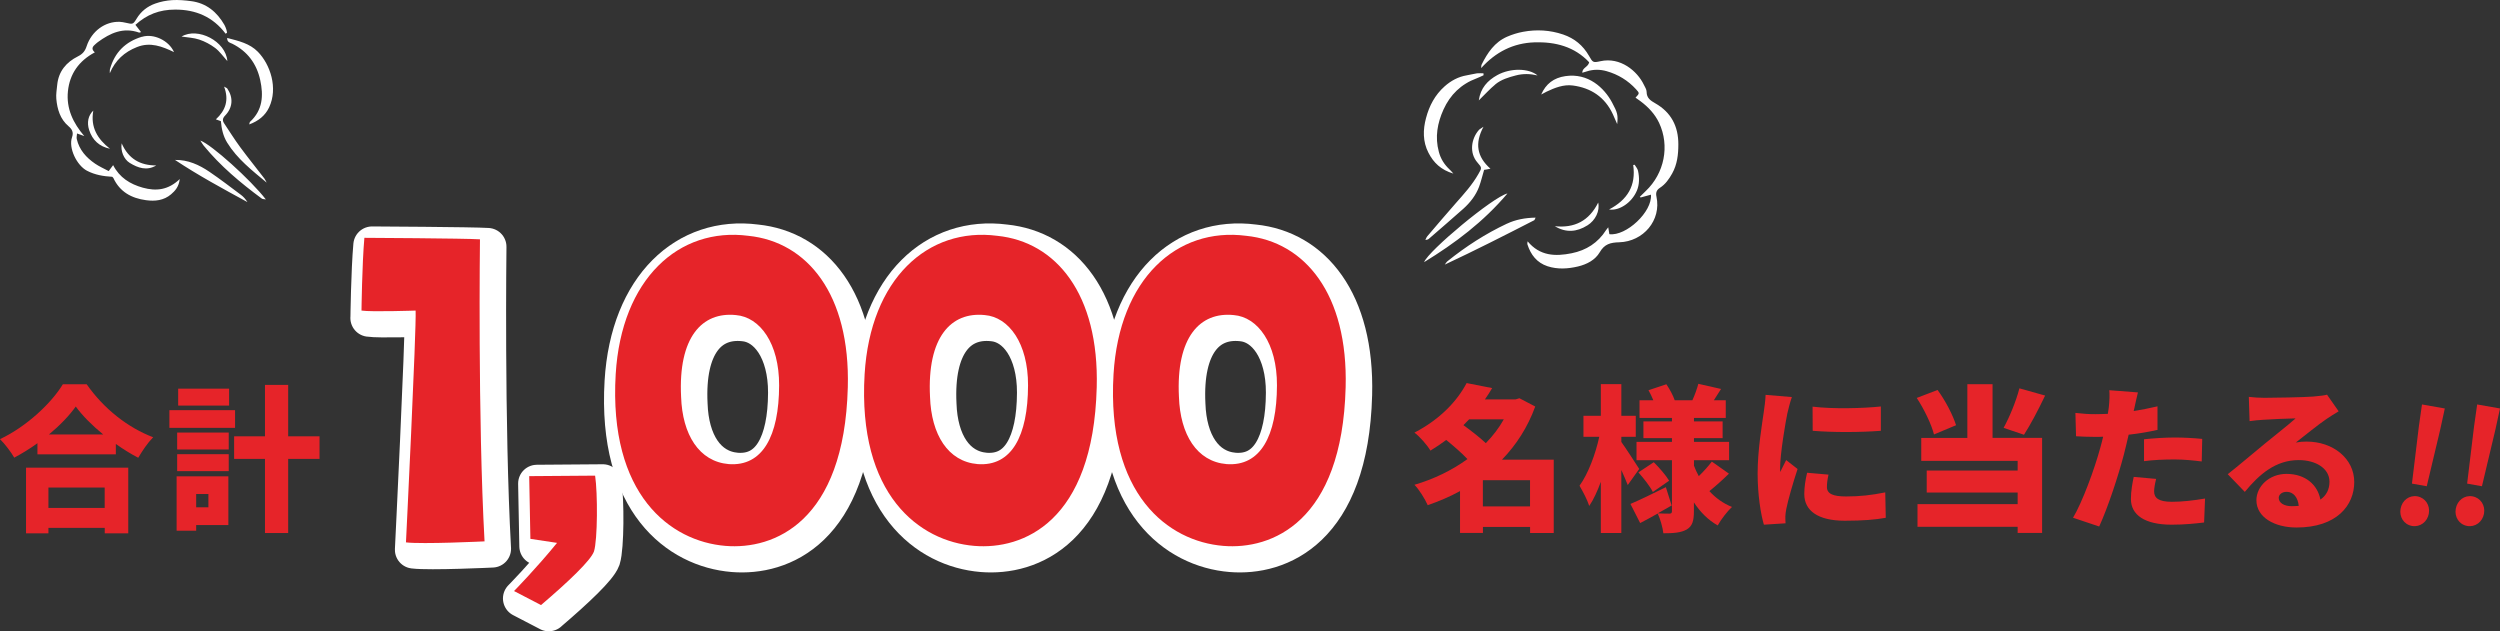
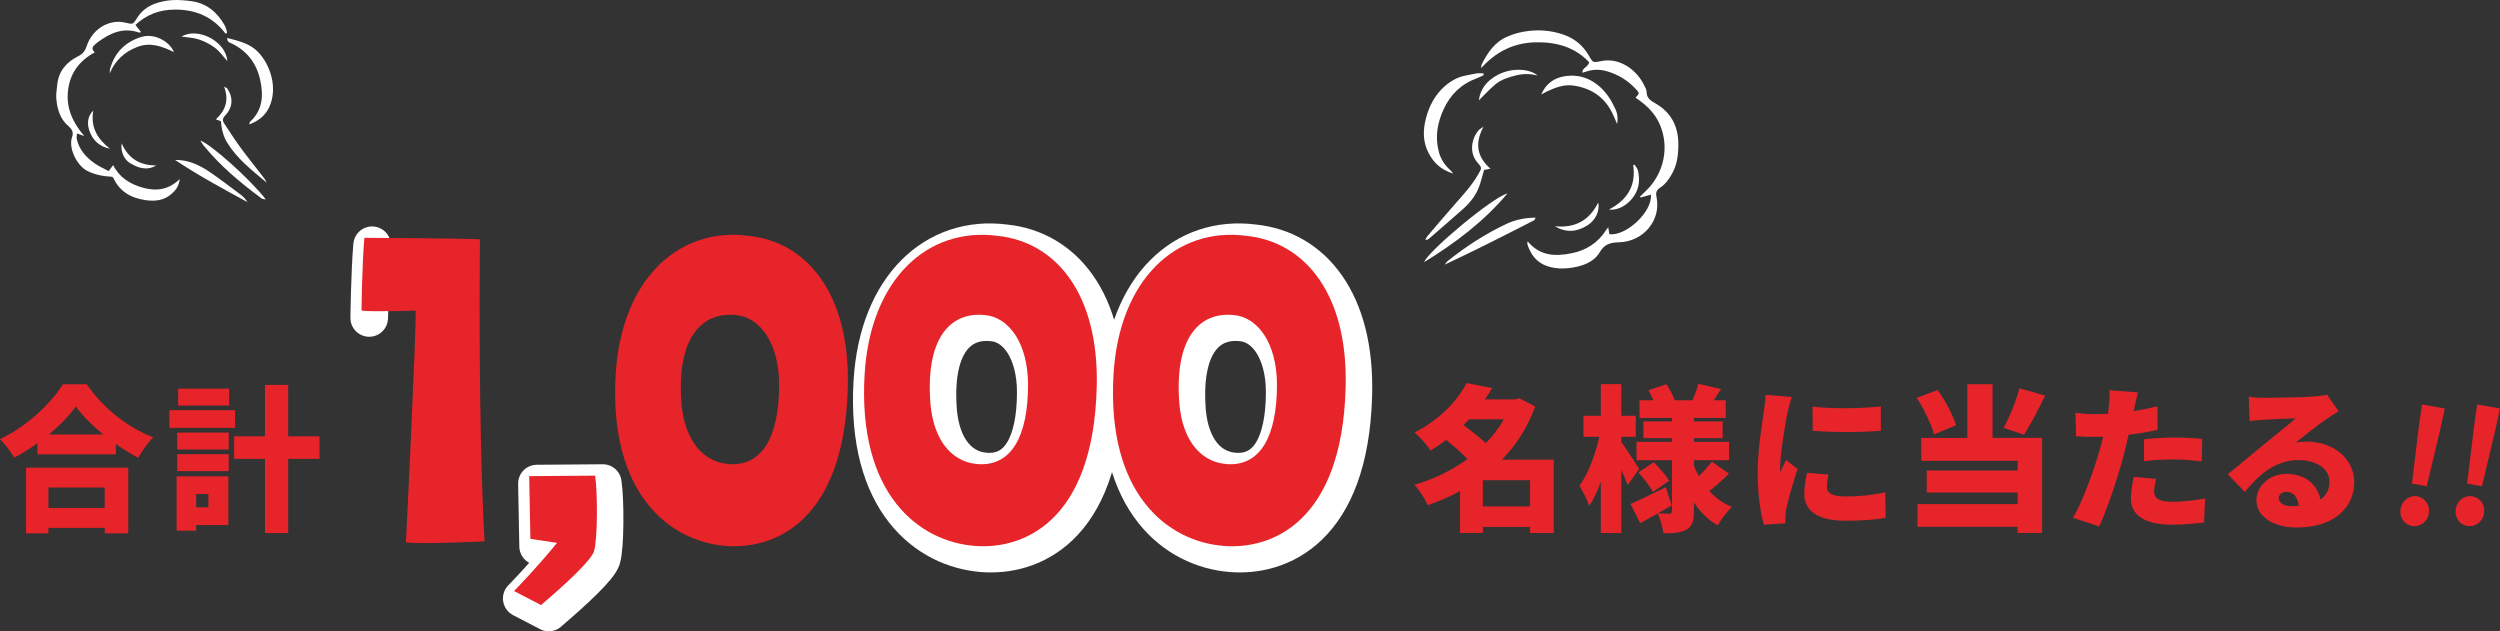
<svg xmlns="http://www.w3.org/2000/svg" id="b" width="398.62" height="100.65" viewBox="0 0 398.62 100.65">
  <rect x="0" y="0" width="398.62" height="100.65" fill="#333333" stroke="none" />
  <g id="c">
    <path d="M35.98,5.38c-2.03-2.7-4.78-3.86-8.05-3.85-2.53,0-4.52.79-6.34,2.43.28.37.57.74.9,1.16-.15.03-.25.1-.33.07-2.51-.88-4.58.08-6.55,1.52-.18.13-.34.29-.51.44-.39.34-.54.72.02,1.2-2.55,1.36-4.01,3.44-4.29,6.21-.28,2.75.83,5.06,2.61,7.14-.33-.12-.66-.24-1.16-.42-.02.38-.1.65-.04.89.4,1.73,1.51,2.96,2.93,3.93.66.45,1.41.78,2.16,1.18.27-.37.46-.62.71-.95,1.02,1.99,2.7,3.03,4.75,3.6,2.11.58,4.04.38,5.87-1.38-.14,1.23-.73,1.87-1.38,2.43-1.16.99-2.56,1.14-4,.94-2.31-.31-4.17-1.32-5.2-3.53-.03-.06-.1-.11-.18-.2-1.38-.08-2.74-.29-4.04-.97-1.61-.85-2.98-3.62-2.37-5.35.27-.77,0-1.26-.56-1.74-1.34-1.14-1.8-2.71-1.95-4.36-.07-.73.07-1.48.14-2.22.21-2.17,1.44-3.63,3.32-4.57.72-.36,1.12-.82,1.37-1.6.79-2.42,2.96-3.98,5.26-3.9.33.01.66.08.99.15,1.09.25,1.15.29,1.72-.65.71-1.18,1.73-1.97,2.97-2.41.86-.31,1.79-.49,2.71-.55.99-.06,2.01.03,3,.16,2.44.31,4.13,1.72,5.33,3.8.13.22.21.48.3.72.06.17.08.35.11.52-.07.05-.15.11-.22.16ZM37.03,6.97c2.43,1.21,3.89,3.19,4.46,5.79.54,2.46.41,4.81-1.63,6.67-.06.06-.06.19-.12.41,1.46-.54,2.54-1.39,3.17-2.72,1.45-3.09.18-6.85-1.79-8.86-1.31-1.34-3.06-1.73-4.9-2.21-.01.73.49.76.81.92ZM42.1,28.39c-1.27-1.65-2.58-3.27-3.81-4.94-.9-1.22-1.71-2.52-2.55-3.78-.31-.47-.25-.82.17-1.26,1.21-1.26,1.31-2.84.34-4.28-.07-.11-.24-.15-.52-.32.81,2.15.24,3.79-1.31,5.22l.8.29c.11,1.23.36,2.38,1,3.42,1.6,2.6,3.98,4.44,6.3,6.38-.14-.24-.24-.51-.41-.73ZM39.44,32.2c-.29-.45-.62-.84-1.03-1.14-1.66-1.24-3.31-2.51-5.02-3.67-1.64-1.11-3.42-1.93-5.49-1.89,3.72,2.47,7.62,4.58,11.53,6.71ZM22.63,5.86c-2.62.79-4.35,2.49-5.09,5.15-.06.21-.02.44-.03.66.87-2.06,2.33-3.38,4.34-4.17,2.12-.84,4-.1,5.9.81-.83-1.87-3.26-3-5.11-2.44ZM32.46,23.2c2.68,3.27,5.89,5.96,9.28,8.46.13.1.35.08.65.14-2.42-3.13-8.69-8.78-10.45-9.39.21.32.35.57.52.79ZM31.77,6.31c.9.3,1.78.77,2.54,1.34.72.55,1.26,1.34,1.94,2.09-.22-3.16-4.72-5.47-7.3-3.91.95.15,1.93.18,2.82.48ZM14.89,17.62c-.83.78-1.06,1.91-.68,3.1.53,1.64,1.64,2.65,3.33,3-1.97-1.54-3.15-3.4-2.66-6.1ZM19.4,22.85c-.2,1.22.34,2.54,1.28,3.12,1.33.82,2.73,1.3,4.23.41-2.55,0-4.42-1.04-5.51-3.53Z" style="fill:#fff; stroke-width:0px;" />
    <path d="M243.56,38.46c1.97,2.39,4.45,2.44,7.04,1.92,2.32-.47,4.2-1.66,5.49-3.7.07-.11.16-.2.34-.44.08.48.13.8.18,1.1,2.68.34,6.87-3.57,6.63-6.3-.57.15-1.11.3-1.65.45-.04-.04-.08-.08-.12-.11.31-.31.62-.62.94-.92,2.98-2.83,3.85-7.21,2.13-10.87-.67-1.41-1.71-2.51-2.95-3.44-.26-.2-.54-.39-.81-.58.66-.7.65-.71.09-1.33-1.29-1.41-2.86-2.37-4.69-2.89-1.06-.3-2.13-.31-3.19.04-.2.07-.41.12-.7.21,0-.83.94-.89,1.1-1.67-2.33-2.49-5.37-3.28-8.7-3.18-3.41.11-6.21,1.54-8.52,4.11.02-.2,0-.42.08-.58.93-1.86,2.06-3.56,4.06-4.43.81-.35,1.67-.62,2.54-.78,2.16-.4,4.29-.28,6.39.43,1.81.62,3.17,1.74,4.12,3.4.61,1.07.64,1.12,1.82.86,3.18-.71,5.88,1.56,6.93,3.75.18.37.44.75.44,1.13,0,1,.64,1.41,1.38,1.83,2.53,1.44,3.69,3.67,3.68,6.56,0,1.62-.18,3.19-.99,4.64-.5.89-1.07,1.71-1.94,2.27-.53.35-.7.75-.56,1.41.81,3.77-2.09,7.16-5.92,7.28-1.42.04-2.36.27-3.13,1.6-.72,1.23-2.05,1.92-3.47,2.26-1.62.38-3.25.48-4.85-.04-1.69-.56-2.67-1.82-3.2-3.47-.05-.15.01-.34.03-.51ZM236.53,11.69c-.34,0-.69-.04-1.02,0-.55.08-1.09.23-1.64.32-1.36.23-2.52.86-3.54,1.77-1.53,1.36-2.44,3.1-2.95,5.03-.5,1.86-.54,3.76.39,5.56.81,1.57,1.99,2.72,3.97,3.31-.32-.35-.45-.52-.61-.66-.83-.78-1.41-1.68-1.71-2.81-.64-2.36-.23-4.59.74-6.74,1.07-2.37,2.82-4.07,5.29-4.98.38-.14.74-.33,1.1-.49,0-.1,0-.2-.01-.31ZM235.81,20.72c-1.23,1.39-1.58,3.67-.22,5.21.73.83.69.85.14,1.81-.98,1.73-2.31,3.19-3.62,4.67-1.52,1.73-3.02,3.49-4.51,5.24-.15.17-.22.4-.33.6.28,0,.45-.07.58-.19,1.83-1.59,3.66-3.16,5.47-4.77,1.09-.98,1.99-2.12,2.51-3.5.32-.86.53-1.77.81-2.71.11-.02.26-.03.4-.06.16-.03.32-.06.61-.12-2.17-1.91-2.52-4.06-1.11-6.69-.39.27-.59.36-.73.51ZM246.59,14.62c1.32-.63,2.72-1.18,4.18-.99,2.91.38,5.13,1.85,6.4,4.59.22.47.41.94.69,1.57.14-1.43.07-1.81-.83-3.47-1.24-2.3-3.78-4.73-7.45-4.18-1.83.27-3.09,1.22-3.84,2.93.28-.15.56-.31.85-.45ZM240.28,35.66c-3.4,1.6-6.55,3.63-9.48,5.99-.17.14-.29.36-.43.54,4.84-2.26,9.55-4.66,14.25-7.07.08-.04.1-.18.23-.42-1.7.03-3.2.32-4.58.97ZM227.07,41.8c4.95-3.03,9.48-6.44,13.29-10.95-2.25.51-12.62,9.15-13.29,10.95ZM238.44,13.44c.93-.76,2.09-1.11,3.25-1.41,1.16-.31,2.31-.27,3.47,0-1.39-1.18-4.34-1.21-6.43-.05-1.53.85-2.66,2.04-2.94,4.03.97-.94,1.75-1.82,2.65-2.56ZM260.99,30.42c.43-1.02.42-2.11.19-3.18-.07-.35-.35-.65-.54-.97-.08.01-.15.03-.23.04.47,3.27-.89,5.54-3.85,7.09,1.65.26,3.65-1.12,4.43-2.99ZM253.11,35.94c1.29-.81,2.01-2.32,1.72-3.64-1.46,2.93-3.77,4.09-6.91,3.77,1.75,1.07,3.5.93,5.18-.13Z" style="fill:#fff; stroke-width:0px;" />
    <path d="M247.74,84.99h-3.77v-.97h-7.52v.95h-3.65v-6.67c-1.62.9-3.35,1.62-5.15,2.25-.45-1-1.37-2.5-2.12-3.25,3.07-.9,5.97-2.3,8.45-4.1-.9-.97-2.22-2.1-3.38-3.05-.8.6-1.62,1.15-2.52,1.7-.52-.9-1.72-2.25-2.55-2.87,4.15-2.15,6.85-5.1,8.32-7.9l4.07.8c-.35.62-.75,1.22-1.15,1.8h4.9l.6-.18,2.52,1.32c-1.2,3.3-3.02,6.12-5.3,8.47h8.25v11.7ZM234.24,66.87c-.3.32-.6.62-.9.92,1.17.85,2.57,1.92,3.57,2.87,1.12-1.15,2.1-2.42,2.87-3.8h-5.55ZM243.96,80.74v-4.17h-7.52v4.17h7.52Z" style="fill:#e62429; stroke-width:0px;" />
    <path d="M259.54,77.34c-.25-.65-.62-1.5-1.02-2.4v10.05h-3.27v-8.17c-.55,1.5-1.15,2.82-1.85,3.85-.3-.97-1.05-2.37-1.55-3.22,1.38-1.9,2.55-5.05,3.15-7.8h-2.52v-3.35h2.77v-5.05h3.27v5.05h2.3v3.35h-2.3v.82c.67.92,2.45,3.67,2.85,4.3l-1.83,2.57ZM275.66,75.54c-1.02,1-2.17,2.02-3.1,2.77.97,1.07,2.17,1.95,3.6,2.52-.72.67-1.77,2.02-2.27,2.95-1.55-.87-2.8-2.15-3.8-3.67v1.42c0,1.52-.25,2.37-1.15,2.9-.92.52-2.12.6-3.72.6-.1-.92-.5-2.3-.9-3.15-.97.55-1.92,1.07-2.8,1.52l-1.55-3.05c1.45-.6,3.57-1.65,5.65-2.67l.92,2.92c-.7.4-1.45.82-2.2,1.25.7.05,1.58.05,1.85.05.3,0,.4-.12.4-.4v-8.12h-5.65v-2.92h5.65v-.6h-4.55v-2.67h4.55v-.55h-5.17v-2.82h2.2c-.22-.55-.5-1.12-.77-1.6l2.85-.95c.53.77,1.08,1.8,1.33,2.55h2.82c.38-.82.75-1.87.95-2.62l3.62.82c-.42.65-.8,1.25-1.15,1.8h1.9v2.82h-5.07v.55h4.57v2.67h-4.57v.6h5.6v2.92h-5.6v.87c.22.57.47,1.15.77,1.67.75-.72,1.55-1.62,2.08-2.32l2.72,1.92ZM263.54,78.44c-.42-.85-1.45-2.17-2.3-3.12l2.45-1.62c.88.87,1.95,2.1,2.45,2.95l-2.6,1.8Z" style="fill:#e62429; stroke-width:0px;" />
    <path d="M285.7,63.35c-.22.55-.6,2.07-.7,2.52-.28,1.27-1.17,6.52-1.17,8.82,0,.07,0,.47.02.57.33-.7.62-1.2.95-1.9l1.82,1.42c-.75,2.25-1.52,4.97-1.8,6.37-.07.35-.15.95-.15,1.17,0,.27,0,.72.03,1.12l-3.45.22c-.5-1.67-1-4.8-1-8.15,0-3.8.72-7.92.97-9.75.1-.75.28-1.87.3-2.8l4.17.35ZM291.55,75.69c-.17.77-.25,1.32-.25,1.97,0,1.1,1.03,1.5,3.05,1.5,2.22,0,4-.2,6.25-.65l.08,4.05c-1.62.3-3.6.47-6.52.47-4.32,0-6.47-1.62-6.47-4.25,0-1.12.17-2.2.45-3.4l3.42.3ZM299.9,64.82v3.87c-3.25.25-7.57.27-10.87,0l-.02-3.85c3.22.4,8.12.27,10.9-.03Z" style="fill:#e62429; stroke-width:0px;" />
    <path d="M308.37,69.27c-.4-1.6-1.58-4.05-2.75-5.82l3.32-1.27c1.27,1.72,2.45,4.02,2.95,5.62l-3.52,1.47ZM317.71,69.82h7.9v15.15h-3.9v-.97h-15.97v-3.62h15.97v-1.85h-14.5v-3.5h14.5v-1.55h-15.37v-3.65h7.35v-8.57h4.02v8.57ZM326.09,63.07c-1.1,2.32-2.35,4.67-3.37,6.25l-3.25-1.1c.95-1.72,2-4.27,2.52-6.3l4.1,1.15Z" style="fill:#e62429; stroke-width:0px;" />
    <path d="M344.01,68.54c-1.4.32-3,.6-4.6.77-.25,1.05-.5,2.15-.75,3.12-.9,3.45-2.55,8.47-3.95,11.52l-4.17-1.4c1.47-2.45,3.42-7.72,4.35-11.17.15-.57.33-1.17.45-1.75-.42.03-.85.03-1.25.03-1.27,0-2.22-.05-3.07-.1l-.1-3.72c1.35.15,2.12.2,3.2.2.65,0,1.32-.03,1.97-.05.07-.37.12-.7.15-1,.12-1.05.15-2.15.08-2.77l4.57.35c-.2.77-.45,1.97-.58,2.55l-.1.42c1.27-.2,2.55-.45,3.8-.75v3.75ZM343.79,76.37c-.17.65-.32,1.47-.32,1.97,0,1.02.65,1.67,2.82,1.67,1.67,0,3.4-.2,5.3-.52l-.15,3.82c-1.42.17-3.1.35-5.17.35-4.32,0-6.5-1.57-6.5-4.1,0-1.25.25-2.6.45-3.52l3.57.32ZM341.87,70.04c1.42-.15,3.27-.28,4.9-.28,1.38,0,2.87.08,4.37.22l-.08,3.6c-1.22-.15-2.77-.32-4.3-.32-1.8,0-3.32.07-4.9.27v-3.5Z" style="fill:#e62429; stroke-width:0px;" />
    <path d="M372.88,65.59c-.65.4-1.28.77-1.9,1.2-1.4.95-3.57,2.72-4.92,3.77.65-.12,1.12-.15,1.72-.15,4.25,0,7.6,2.72,7.6,6.45s-2.8,7.25-9.2,7.25c-3.5,0-6.4-1.62-6.4-4.35,0-2.17,2-4.2,4.8-4.2,3.02,0,4.97,1.75,5.4,4.1.97-.67,1.45-1.65,1.45-2.85,0-2.12-2.17-3.45-4.9-3.45-3.62,0-6.22,2.17-8.6,5.07l-2.72-2.82c1.6-1.25,4.47-3.7,5.95-4.9,1.38-1.15,3.67-2.92,4.87-4-1.25.03-3.8.12-5.12.22-.75.05-1.62.12-2.22.22l-.12-3.87c.78.1,1.7.15,2.52.15,1.33,0,6.27-.08,7.75-.2,1.17-.1,1.88-.2,2.2-.3l1.85,2.65ZM366.53,80.67c-.12-1.37-.88-2.25-1.92-2.25-.8,0-1.27.47-1.27.97,0,.77.82,1.32,2.07,1.32.4,0,.78-.03,1.12-.05Z" style="fill:#e62429; stroke-width:0px;" />
    <path d="M13.82,61.27c2.72,3.9,6.57,6.92,10.6,8.45-.9.92-1.72,2.15-2.38,3.27-1.2-.62-2.4-1.37-3.57-2.2v1.65H5.97v-1.77c-1.17.85-2.42,1.62-3.7,2.3-.48-.85-1.5-2.2-2.27-2.95,4.27-2.02,8.22-5.77,10.02-8.75h3.8ZM4.15,74.57h16.3v10.47h-3.75v-.87H7.72v.87h-3.57v-10.47ZM7.72,77.74v3.25h8.97v-3.25H7.72ZM16.45,69.27c-1.77-1.45-3.32-3-4.37-4.45-1.05,1.47-2.52,3-4.27,4.45h8.65Z" style="fill:#e62429; stroke-width:0px;" />
    <path d="M37.48,68.22h-10.47v-2.82h10.47v2.82ZM36.4,83.72h-5.12v.9h-3.12v-8.67h8.25v7.77ZM28.25,68.97h8.22v2.7h-8.22v-2.7ZM28.25,72.42h8.22v2.7h-8.22v-2.7ZM36.53,64.67h-8.12v-2.7h8.12v2.7ZM31.28,78.77v2.12h1.95v-2.12h-1.95ZM50.95,73.17h-5v11.82h-3.7v-11.82h-4.92v-3.6h4.92v-8.2h3.7v8.2h5v3.6Z" style="fill:#e62429; stroke-width:0px;" />
-     <path d="M58.87,50.7s.09-7.44.46-11.6c0,0,16.06.08,18.43.24,0,0-.36,28.32.73,48.16,0,0-9.94.48-12.53.16,0,0,1.68-34.08,1.54-36.96,0,0-7.06.24-8.64,0Z" style="fill:#fff; stroke:#fff; stroke-linecap:round; stroke-linejoin:round; stroke-width:5.99px;" />
+     <path d="M58.87,50.7s.09-7.44.46-11.6Z" style="fill:#fff; stroke:#fff; stroke-linecap:round; stroke-linejoin:round; stroke-width:5.99px;" />
    <path d="M87.5,97.66l-4.31-2.24s3.54-3.6,6.86-7.68c-1.51-.24-2.66-.4-4.25-.64l-.19-10,10.51-.08c.42,2.8.4,10.24-.18,12.08-.51,1.44-4.05,4.8-8.45,8.56Z" style="fill:#fff; stroke:#fff; stroke-linecap:round; stroke-linejoin:round; stroke-width:5.99px;" />
-     <path d="M99.39,60.86c.91-15.2,10.07-23.52,21.16-22.08,9.36.96,16.25,9.28,15.85,24.16-.56,21.52-11.81,25.92-19.51,25.28-8.78-.72-18.63-8.16-17.5-27.36ZM109.83,64.46c.2,6,2.85,10.32,7.6,10.72,5.4.4,8-4.48,8.03-12.56.02-6.72-3.07-10.88-6.88-11.2-5.4-.56-9.23,3.52-8.75,13.04Z" style="fill:#fff; stroke:#fff; stroke-linecap:round; stroke-linejoin:round; stroke-width:5.99px;" />
    <path d="M139.09,60.86c.91-15.2,10.07-23.52,21.16-22.08,9.36.96,16.25,9.28,15.85,24.16-.56,21.52-11.81,25.92-19.51,25.28-8.78-.72-18.63-8.16-17.5-27.36ZM149.52,64.46c.2,6,2.85,10.32,7.6,10.72,5.4.4,8-4.48,8.03-12.56.02-6.72-3.07-10.88-6.88-11.2-5.4-.56-9.23,3.52-8.75,13.04Z" style="fill:#fff; stroke:#fff; stroke-linecap:round; stroke-linejoin:round; stroke-width:5.99px;" />
    <path d="M178.78,60.86c.91-15.2,10.07-23.52,21.16-22.08,9.36.96,16.25,9.28,15.85,24.16-.56,21.52-11.81,25.92-19.51,25.28-8.78-.72-18.63-8.16-17.5-27.36ZM189.21,64.46c.2,6,2.85,10.32,7.6,10.72,5.4.4,8-4.48,8.03-12.56.02-6.72-3.07-10.88-6.88-11.2-5.4-.56-9.23,3.52-8.75,13.04Z" style="fill:#fff; stroke:#fff; stroke-linecap:round; stroke-linejoin:round; stroke-width:5.99px;" />
    <path d="M57.64,49.52s.09-7.44.46-11.6c0,0,16.06.08,18.43.24,0,0-.36,28.32.73,48.16,0,0-9.94.48-12.53.16,0,0,1.68-34.08,1.54-36.96,0,0-7.06.24-8.64,0Z" style="fill:#e62429; stroke-width:0px;" />
    <path d="M86.27,96.48l-4.31-2.24s3.54-3.6,6.86-7.68c-1.51-.24-2.66-.4-4.25-.64l-.19-10,10.51-.08c.42,2.8.4,10.24-.18,12.08-.51,1.44-4.04,4.8-8.45,8.56Z" style="fill:#e62429; stroke-width:0px;" />
    <path d="M98.17,59.68c.91-15.2,10.07-23.52,21.16-22.08,9.36.96,16.25,9.28,15.85,24.16-.56,21.52-11.81,25.92-19.51,25.28-8.78-.72-18.63-8.16-17.5-27.36ZM108.6,63.28c.2,6,2.85,10.32,7.6,10.72,5.4.4,8.01-4.48,8.03-12.56.02-6.72-3.07-10.88-6.88-11.2-5.4-.56-9.23,3.52-8.75,13.04Z" style="fill:#e62429; stroke-width:0px;" />
    <path d="M137.86,59.68c.91-15.2,10.07-23.52,21.16-22.08,9.36.96,16.25,9.28,15.85,24.16-.56,21.52-11.81,25.92-19.51,25.28-8.78-.72-18.63-8.16-17.5-27.36ZM148.29,63.28c.2,6,2.85,10.32,7.6,10.72,5.4.4,8.01-4.48,8.03-12.56.02-6.72-3.07-10.88-6.88-11.2-5.4-.56-9.23,3.52-8.75,13.04Z" style="fill:#e62429; stroke-width:0px;" />
    <path d="M177.55,59.68c.91-15.2,10.07-23.52,21.16-22.08,9.36.96,16.25,9.28,15.85,24.16-.56,21.52-11.81,25.92-19.51,25.28-8.78-.72-18.63-8.16-17.5-27.36ZM187.98,63.28c.2,6,2.85,10.32,7.6,10.72,5.4.4,8.01-4.48,8.03-12.56.02-6.72-3.07-10.88-6.88-11.2-5.4-.56-9.23,3.52-8.75,13.04Z" style="fill:#e62429; stroke-width:0px;" />
    <path d="M382.77,81.11c.24-1.33,1.38-2.19,2.66-1.97,1.28.23,2.08,1.43,1.84,2.76-.24,1.33-1.41,2.19-2.69,1.96-1.28-.23-2.05-1.43-1.81-2.76ZM385.69,67.94l.49-3.45,3.64.64-.74,3.4-2.14,9-2.36-.42,1.11-9.18Z" style="fill:#e62429; stroke-width:0px;" />
    <path d="M391.57,81.11c.24-1.33,1.38-2.19,2.66-1.97,1.28.23,2.08,1.43,1.84,2.76-.24,1.33-1.41,2.19-2.69,1.96-1.28-.23-2.05-1.43-1.81-2.76ZM394.49,67.94l.49-3.45,3.64.64-.74,3.4-2.14,9-2.36-.42,1.11-9.18Z" style="fill:#e62429; stroke-width:0px;" />
  </g>
</svg>